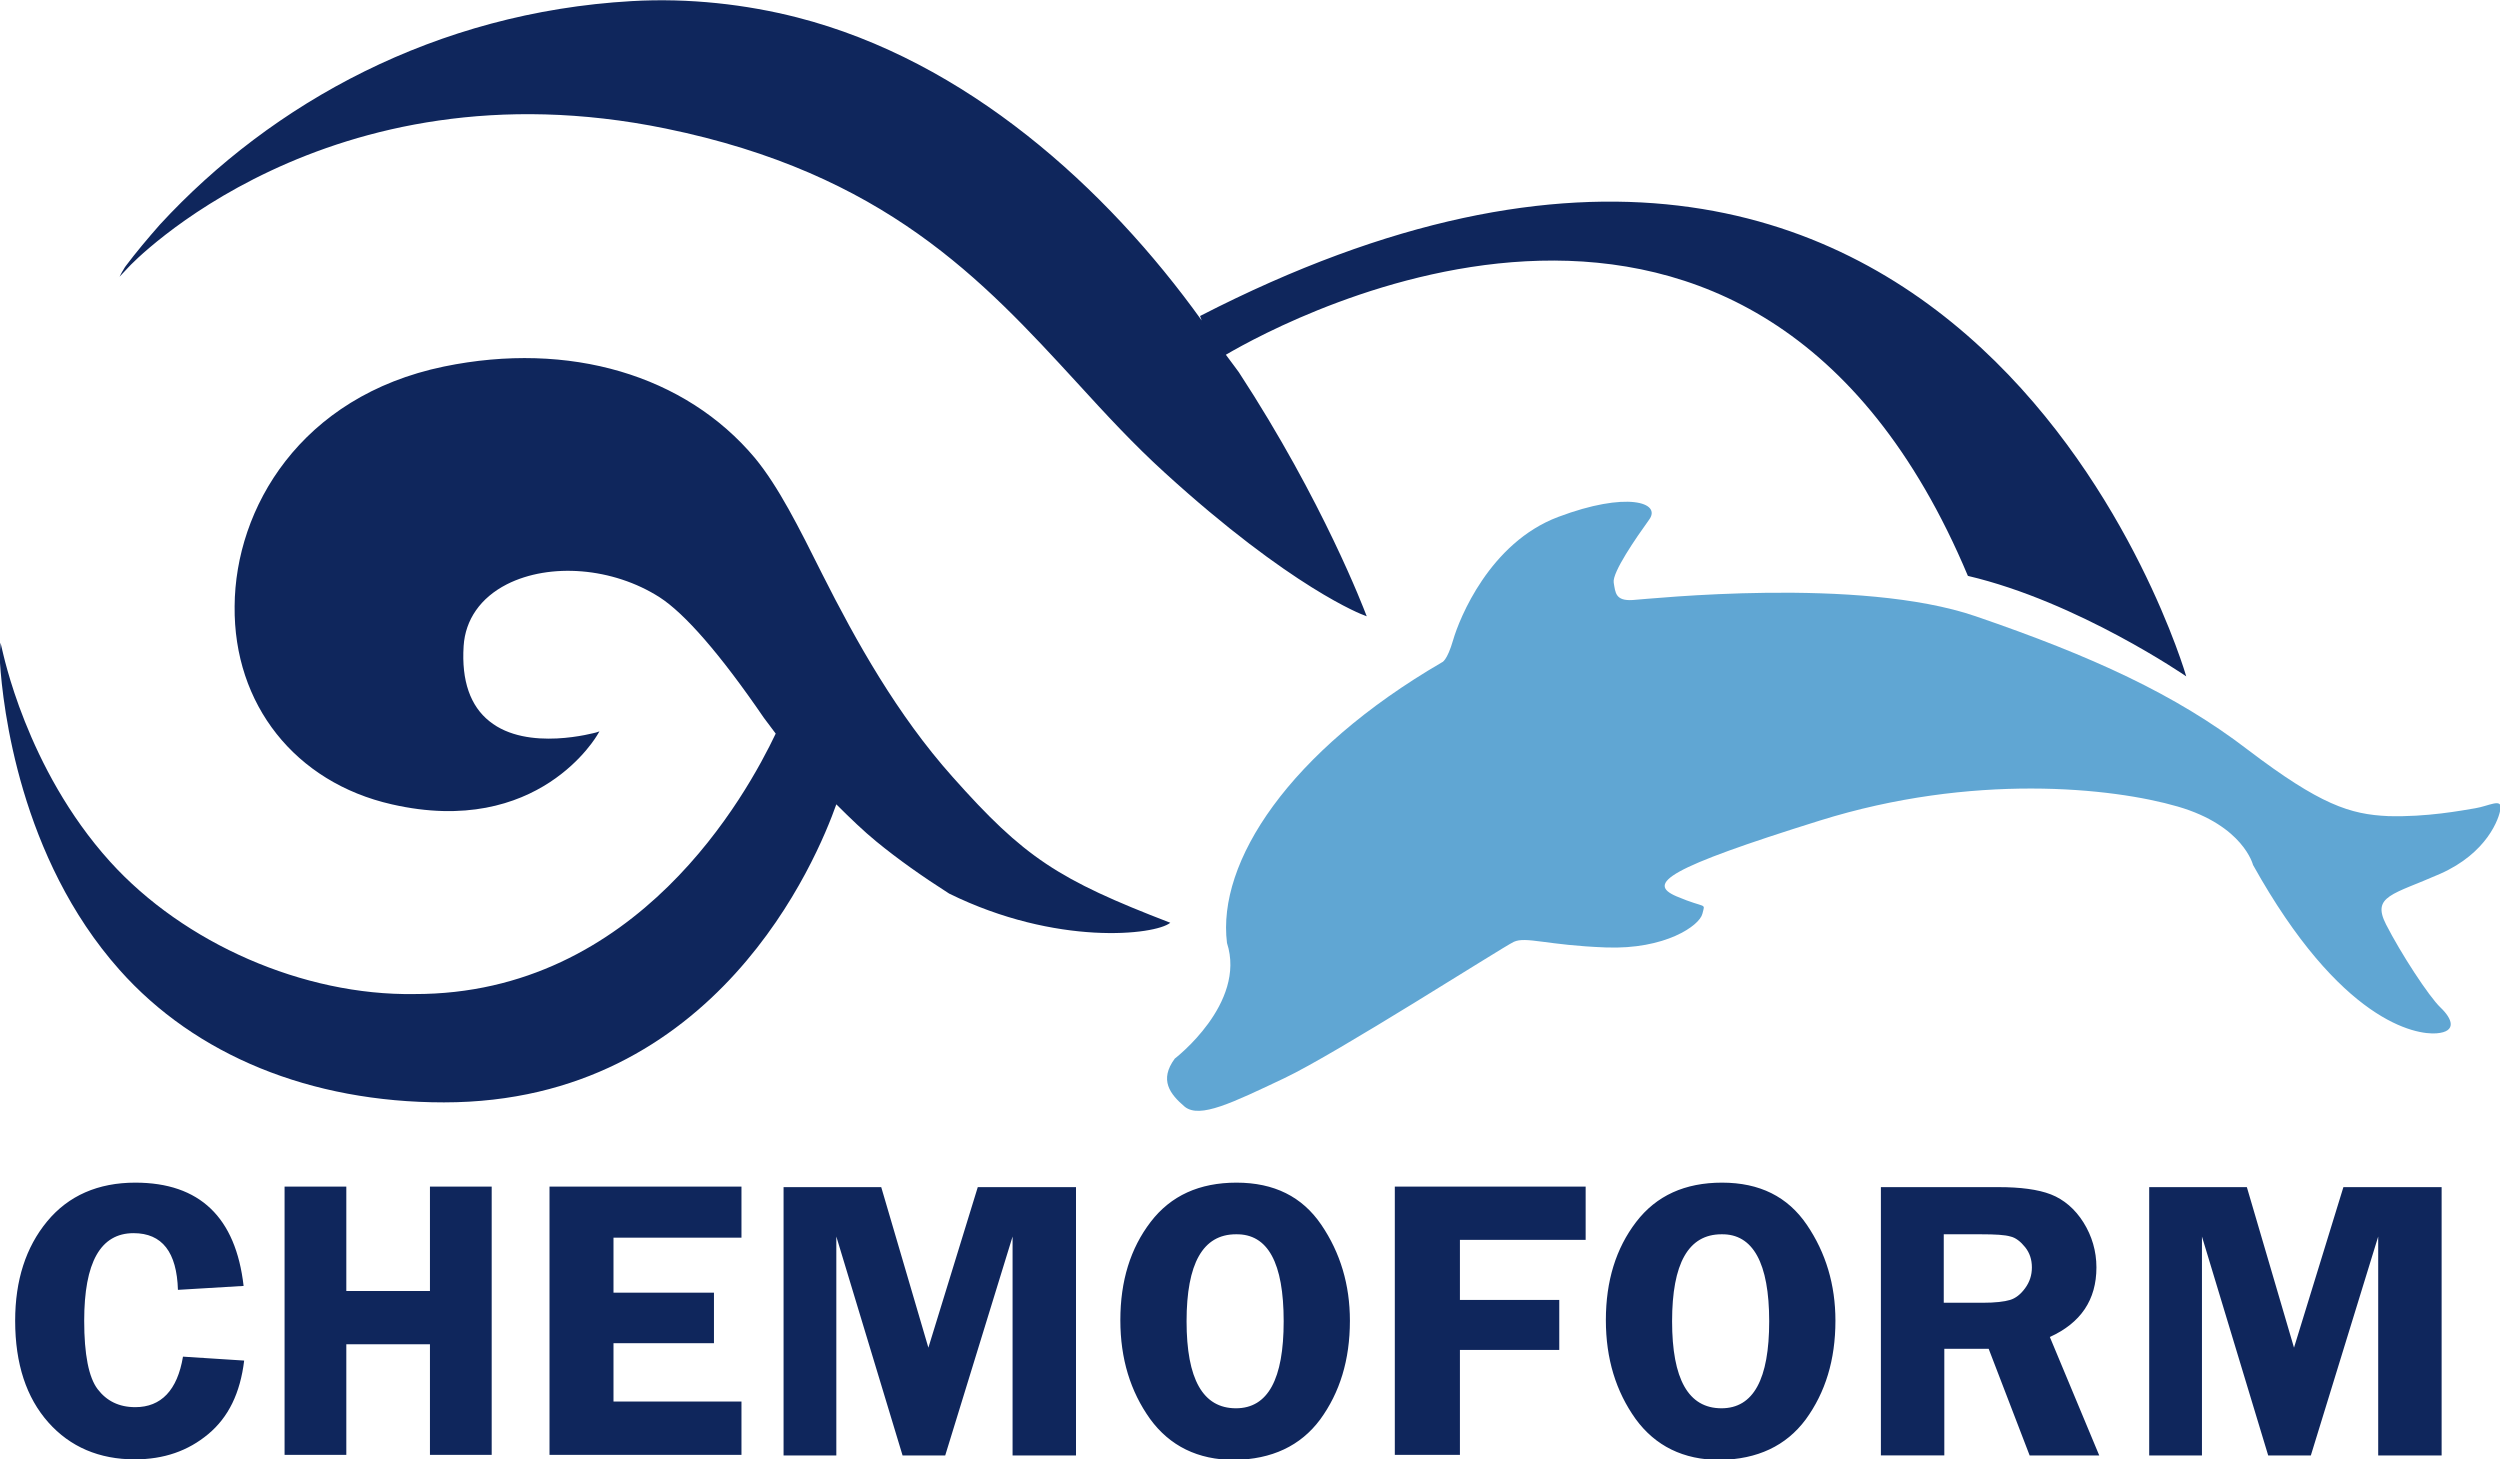
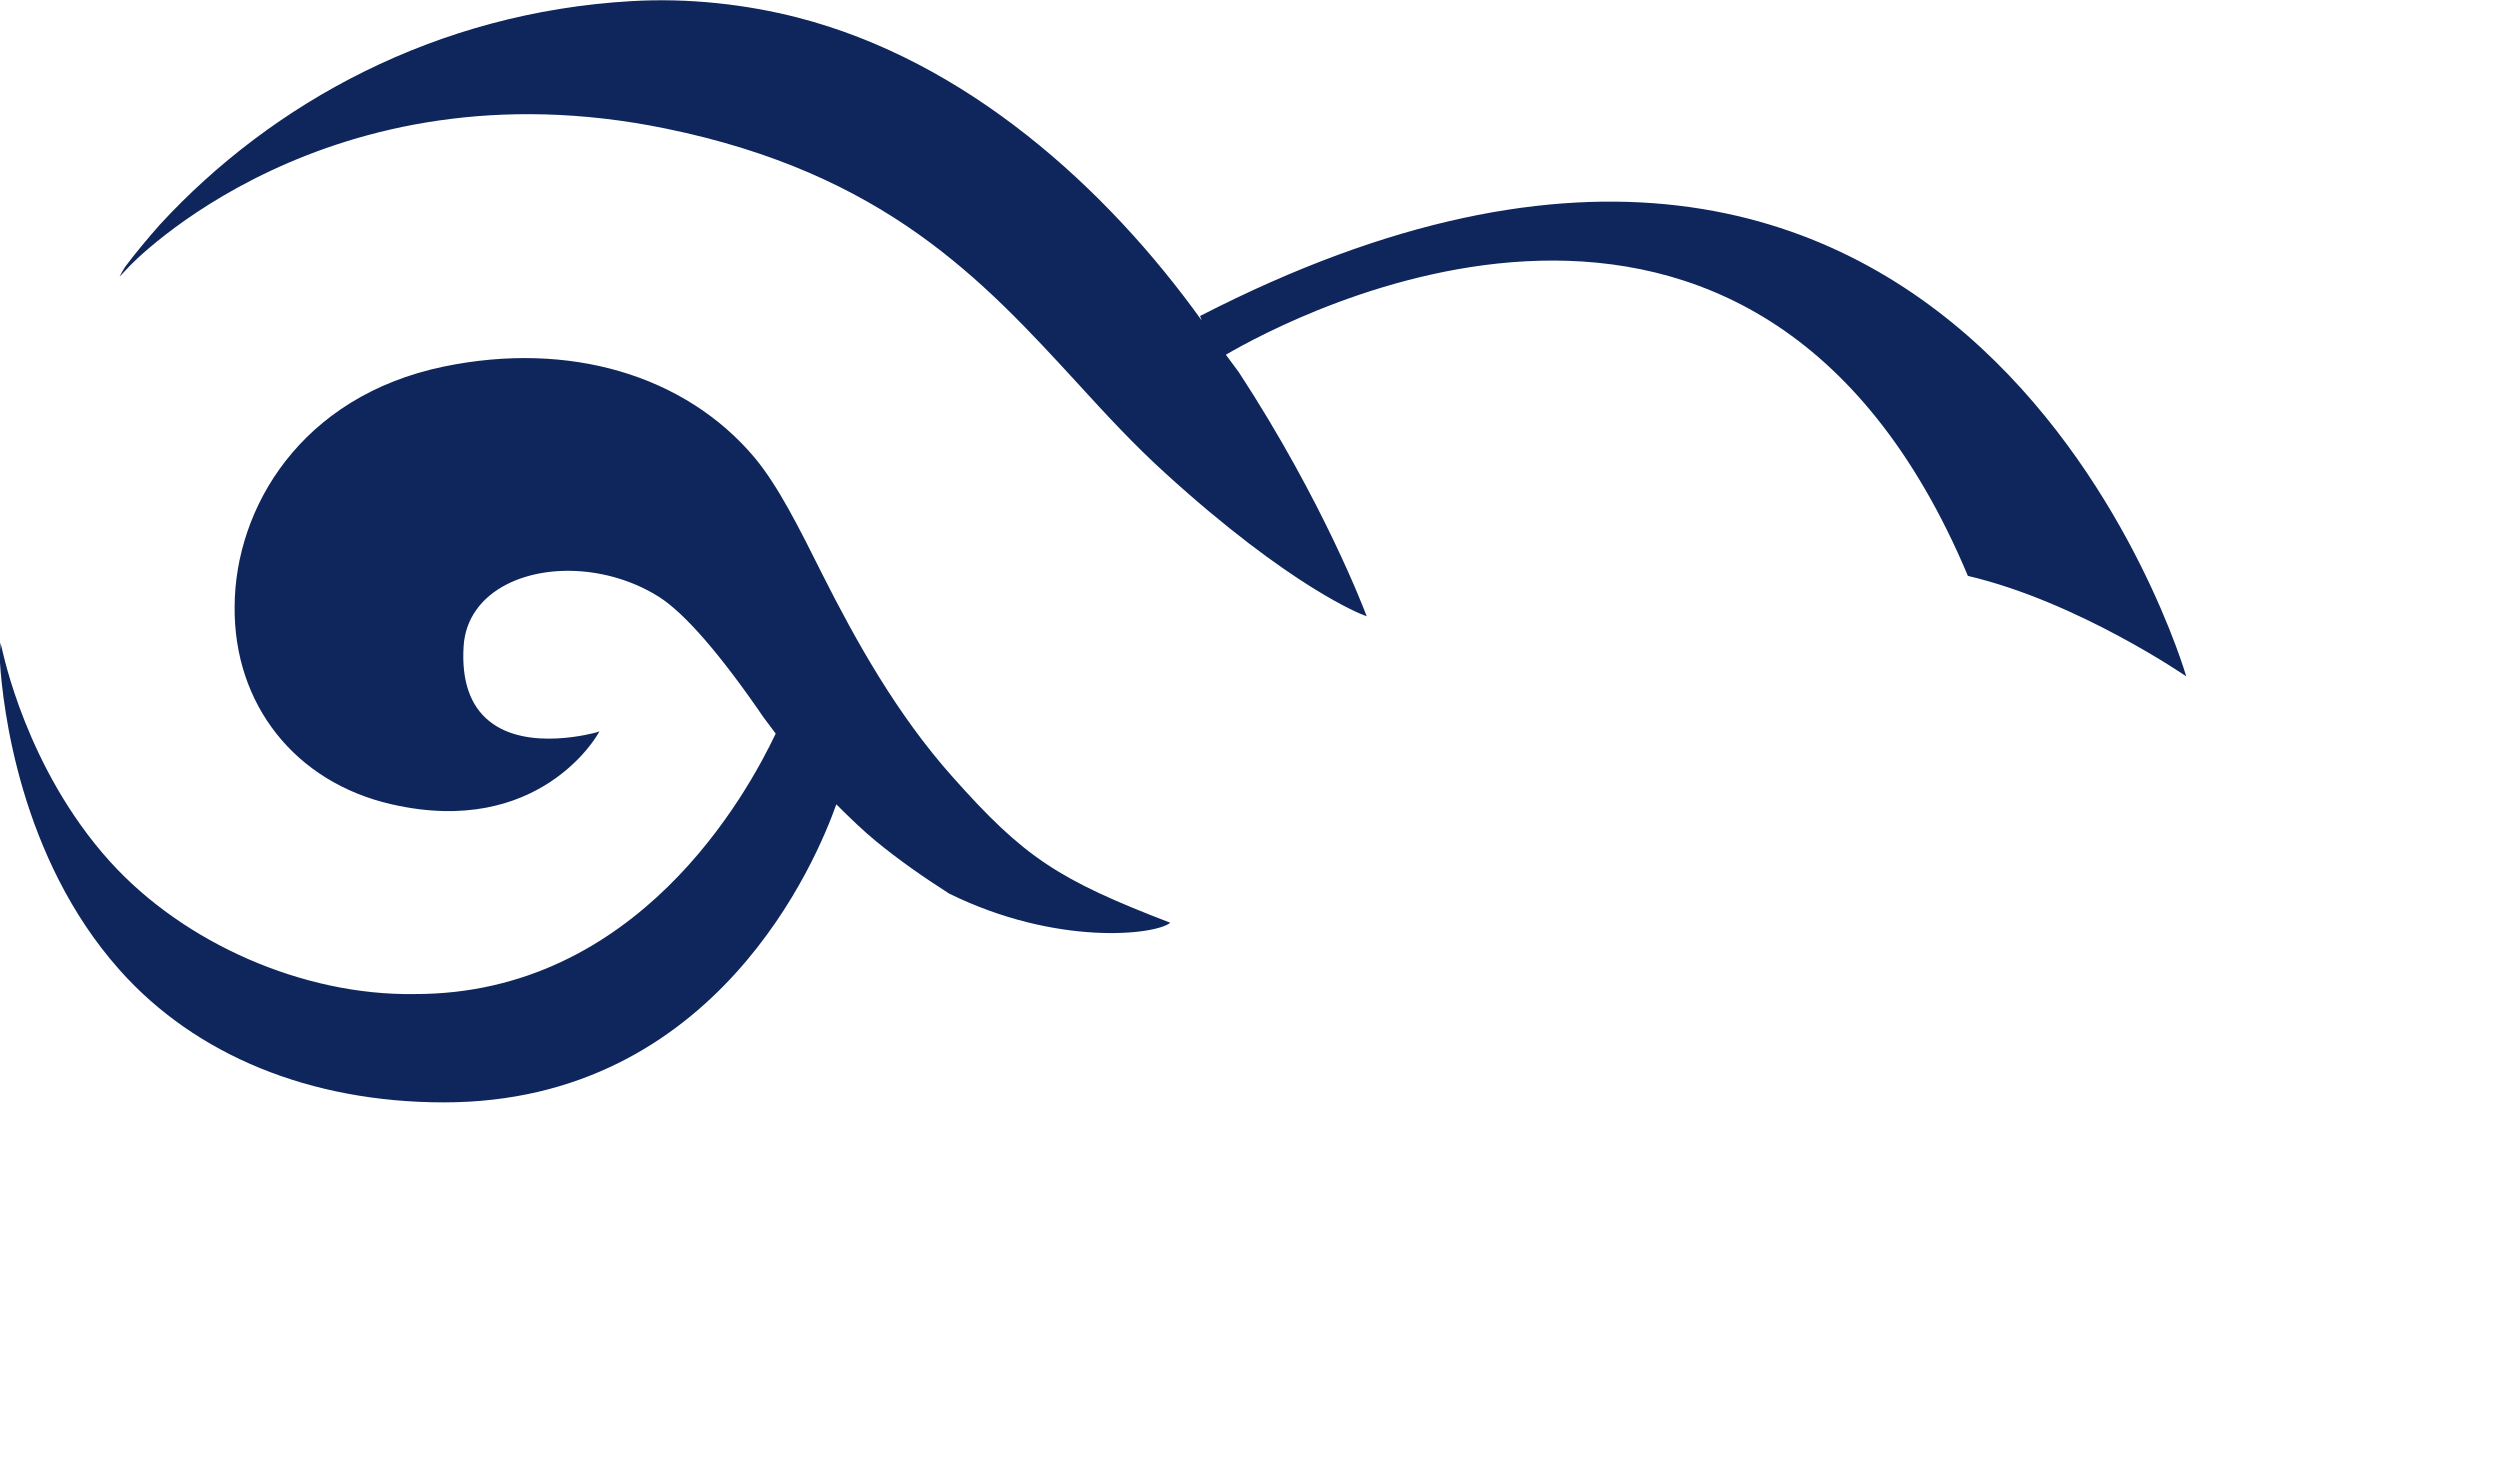
<svg xmlns="http://www.w3.org/2000/svg" version="1.1" id="Calque_1" x="0px" y="0px" viewBox="0 0 44.54 26" enable-background="new 0 0 44.54 26" xml:space="preserve">
  <g>
    <path fill="#0F265C" d="M1.96,15.35c-1.5-1.66-1.91-3.75-1.92-3.77l-0.03-0.13L0,11.59v0.22c0.05,0.77,0.35,3.47,2.13,5.47   c1.35,1.52,3.4,2.36,5.78,2.36c4.86,0,6.65-4.35,6.99-5.31c0.25,0.25,0.49,0.48,0.71,0.66c0.39,0.32,0.83,0.63,1.3,0.93   c1.91,0.94,3.67,0.74,3.94,0.52c-2-0.77-2.6-1.16-3.88-2.6c-0.99-1.11-1.72-2.42-2.32-3.61c-0.42-0.84-0.78-1.56-1.2-2.07   c-1.24-1.48-3.31-2.09-5.54-1.63C5.35,7.06,4.19,9.06,4.18,10.8c-0.02,1.75,1.08,3.14,2.8,3.53c2.62,0.6,3.66-1.23,3.67-1.25   l0.03-0.05l-0.06,0.02c-0.01,0-1.22,0.35-1.9-0.2c-0.34-0.27-0.5-0.72-0.46-1.34c0.03-0.47,0.3-0.86,0.77-1.1   c0.77-0.39,1.89-0.3,2.72,0.23c0.45,0.29,1.08,1.01,1.86,2.15l0.21,0.28c-0.51,1.07-2.46,4.65-6.44,4.64   C5.41,17.74,3.28,16.81,1.96,15.35 M38.95,12.05c0,0-3.88-13.46-17.57-6.42l0.03,0.08c-1.7-2.37-4.2-4.63-7.21-5.4   c-0.9-0.23-1.92-0.35-2.95-0.29c-3.48,0.2-6.4,1.81-8.4,3.98c-0.22,0.25-0.43,0.5-0.61,0.74c0,0-0.03,0.04-0.05,0.08   C2.18,4.83,2.13,4.93,2.13,4.93l0.16-0.17c0.03-0.04,3.52-3.71,9.57-2.47c3.9,0.8,5.64,2.69,7.33,4.53c0.52,0.57,1.01,1.1,1.56,1.6   c2.26,2.06,3.54,2.54,3.55,2.54l0.05,0.02l-0.02-0.05c-0.02-0.05-0.75-1.99-2.26-4.3c-0.01-0.01-0.13-0.18-0.23-0.31   c1.11-0.65,9.41-5.13,13.22,3.94C37.02,10.72,38.95,12.05,38.95,12.05" />
-     <path fill="#60A6D3" d="M20.93,18.86c0,0,1.28-0.98,0.93-2.06c-0.18-1.44,1.1-3.41,3.83-5c0,0,0.09-0.02,0.2-0.4   c0.11-0.38,0.65-1.73,1.87-2.19c1.22-0.46,1.85-0.26,1.62,0.05c-0.23,0.32-0.66,0.94-0.63,1.12c0.03,0.18,0.03,0.33,0.34,0.31   c0.31-0.02,4.04-0.42,6.11,0.29c2.07,0.71,3.56,1.39,4.85,2.38c1.29,0.98,1.82,1.15,2.5,1.18c0.68,0.02,1.31-0.1,1.55-0.14   c0.24-0.04,0.47-0.18,0.45,0c-0.02,0.18-0.24,0.8-1.08,1.17c-0.84,0.37-1.22,0.39-0.96,0.9c0.26,0.51,0.76,1.28,0.97,1.48   c0.21,0.2,0.3,0.43-0.07,0.46c-0.37,0.03-1.71-0.2-3.27-3c0,0-0.17-0.7-1.34-1.04c-1.17-0.34-3.66-0.6-6.38,0.25   c-2.72,0.85-3.09,1.12-2.55,1.35c0.54,0.23,0.51,0.1,0.46,0.31c-0.05,0.21-0.66,0.64-1.72,0.6c-1.06-0.04-1.42-0.2-1.64-0.1   c-0.21,0.1-3.16,1.99-4.09,2.43c-0.93,0.44-1.5,0.72-1.77,0.51C20.84,19.49,20.65,19.24,20.93,18.86" />
-     <path fill="#0F265C" d="M41.17,25.93l1.2-3.9v3.9h1.13v-4.78h-1.75l-0.88,2.86l-0.84-2.86h-1.74v4.78h0.94v-3.9l1.18,3.9H41.17z    M35.29,21.99c0.26,0,0.43,0.01,0.53,0.04c0.09,0.02,0.18,0.09,0.26,0.19s0.12,0.22,0.12,0.36c0,0.14-0.04,0.26-0.12,0.37   c-0.08,0.11-0.17,0.18-0.27,0.21c-0.1,0.03-0.26,0.05-0.49,0.05h-0.69v-1.22H35.29z M35.43,24.03l0.73,1.9h1.24l-0.88-2.11   c0.55-0.25,0.83-0.66,0.83-1.24c0-0.29-0.08-0.56-0.23-0.8c-0.15-0.24-0.35-0.41-0.58-0.5c-0.23-0.09-0.55-0.13-0.93-0.13h-2.1   v4.78h1.13v-1.9H35.43z M31.52,23.54c0,1.03-0.28,1.55-0.85,1.55c-0.59,0-0.88-0.52-0.88-1.55c0-1.03,0.29-1.55,0.88-1.55   C31.23,21.98,31.52,22.5,31.52,23.54 M32.17,25.29c0.35-0.48,0.53-1.06,0.53-1.76c0-0.64-0.17-1.21-0.51-1.71   c-0.34-0.5-0.84-0.75-1.51-0.75c-0.66,0-1.17,0.23-1.53,0.7c-0.36,0.47-0.54,1.05-0.54,1.75c0,0.69,0.18,1.27,0.53,1.76   c0.35,0.48,0.85,0.73,1.5,0.73C31.31,26,31.82,25.76,32.17,25.29 M28.25,21.14h-3.4v4.78h1.16v-1.87h1.77v-0.89h-1.77v-1.07h2.24   V21.14z M22.87,23.54c0,1.03-0.28,1.55-0.85,1.55c-0.59,0-0.88-0.52-0.88-1.55c0-1.03,0.29-1.55,0.88-1.55   C22.59,21.98,22.87,22.5,22.87,23.54 M23.52,25.29c0.35-0.48,0.53-1.06,0.53-1.76c0-0.64-0.17-1.21-0.51-1.71   c-0.34-0.5-0.84-0.75-1.51-0.75c-0.66,0-1.17,0.23-1.53,0.7c-0.36,0.47-0.54,1.05-0.54,1.75c0,0.69,0.18,1.27,0.53,1.76   c0.35,0.48,0.85,0.73,1.5,0.73C22.66,26,23.17,25.76,23.52,25.29 M16.84,25.93l1.2-3.9v3.9h1.13v-4.78h-1.75l-0.88,2.86l-0.84-2.86   h-1.74v4.78h0.94v-3.9l1.18,3.9H16.84z M13.21,21.14H9.79v4.78h3.42v-0.95h-2.28v-1.04h1.79v-0.9h-1.79v-0.98h2.28V21.14z    M7.66,21.14v1.86H6.17v-1.86h-1.1v4.78h1.1v-1.97h1.49v1.97h1.1v-4.78H7.66z M2.41,21.07c-0.66,0-1.19,0.23-1.57,0.69   c-0.38,0.46-0.57,1.05-0.57,1.77c0,0.77,0.2,1.37,0.59,1.81C1.25,25.78,1.77,26,2.4,26c0.52,0,0.95-0.15,1.31-0.45   c0.36-0.3,0.57-0.73,0.64-1.31l-1.09-0.07c-0.1,0.6-0.39,0.9-0.85,0.9c-0.29,0-0.51-0.11-0.67-0.32c-0.16-0.21-0.24-0.62-0.24-1.22   c0-1.04,0.29-1.56,0.88-1.56c0.51,0,0.77,0.34,0.79,1.01l1.17-0.07C4.2,21.69,3.56,21.07,2.41,21.07" />
  </g>
</svg>